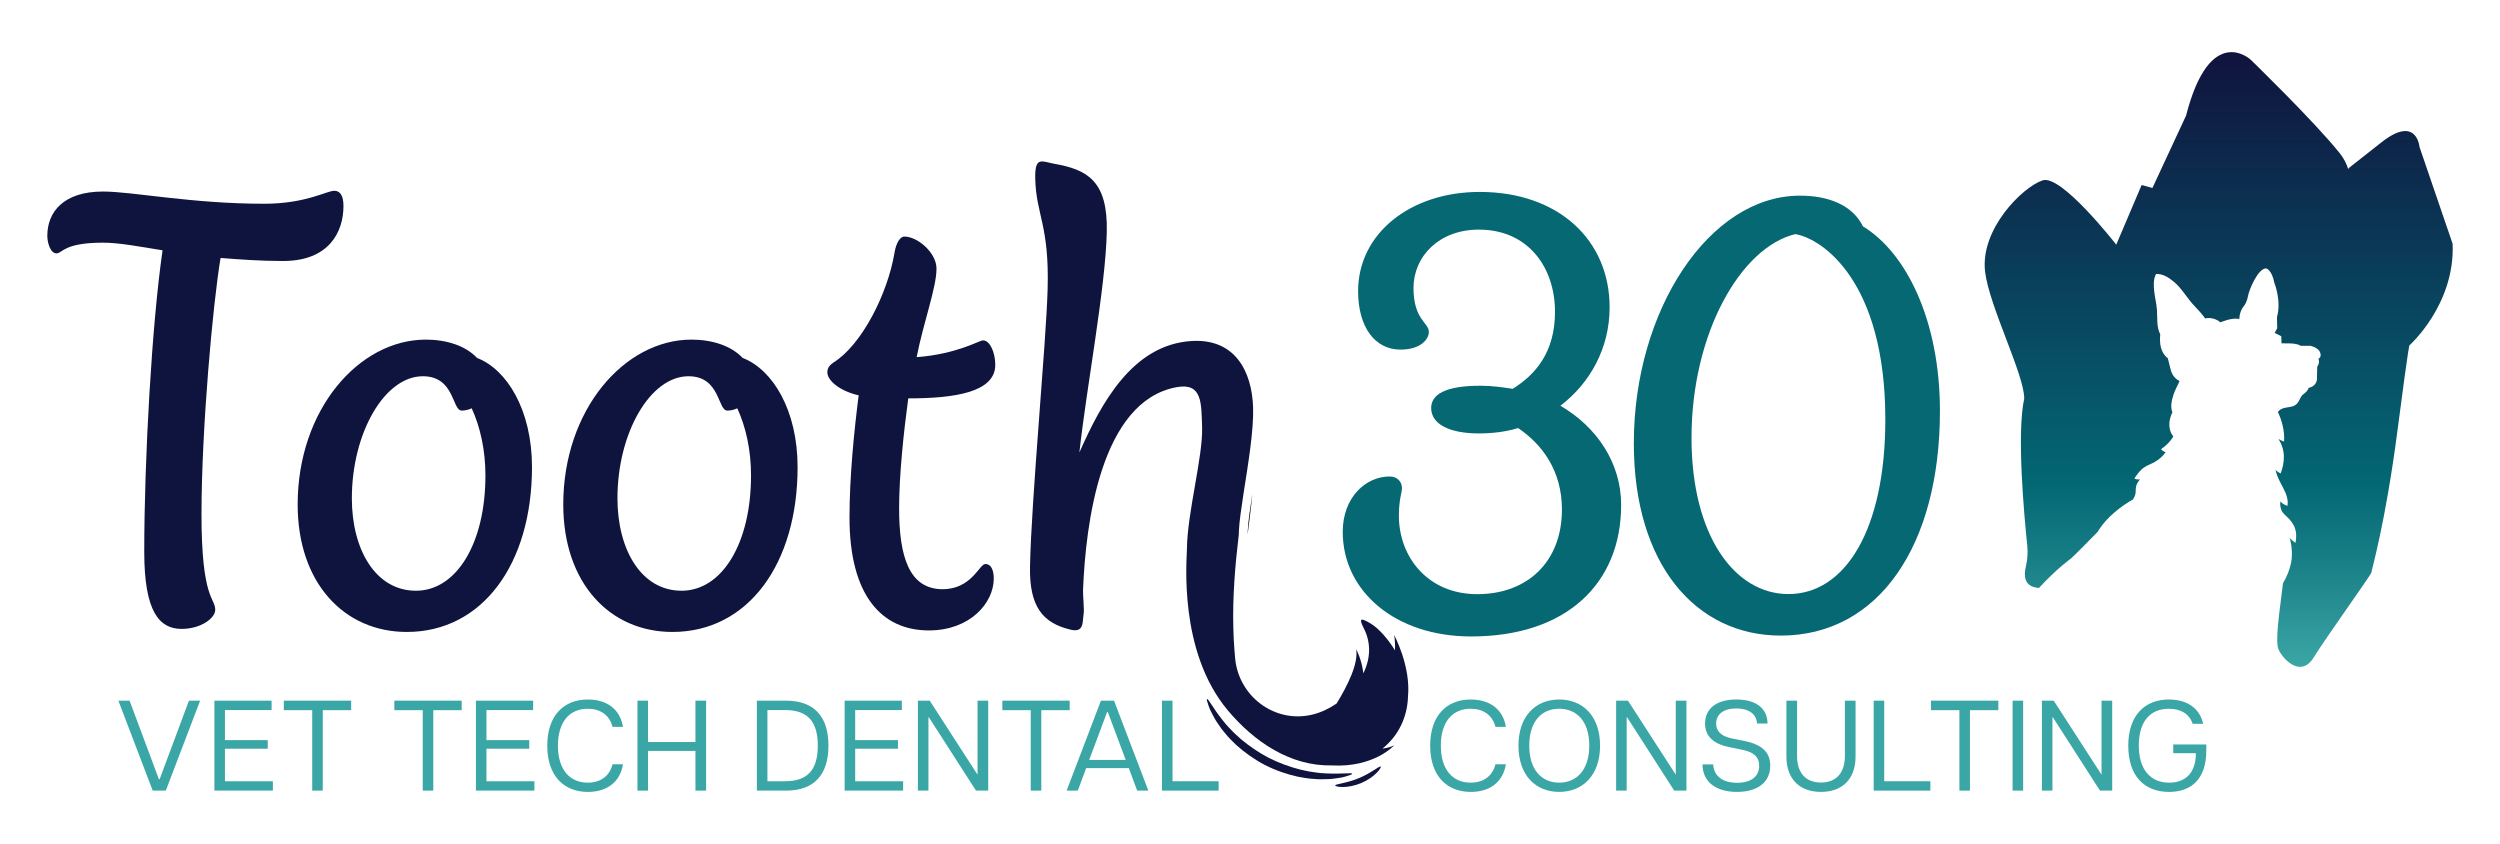
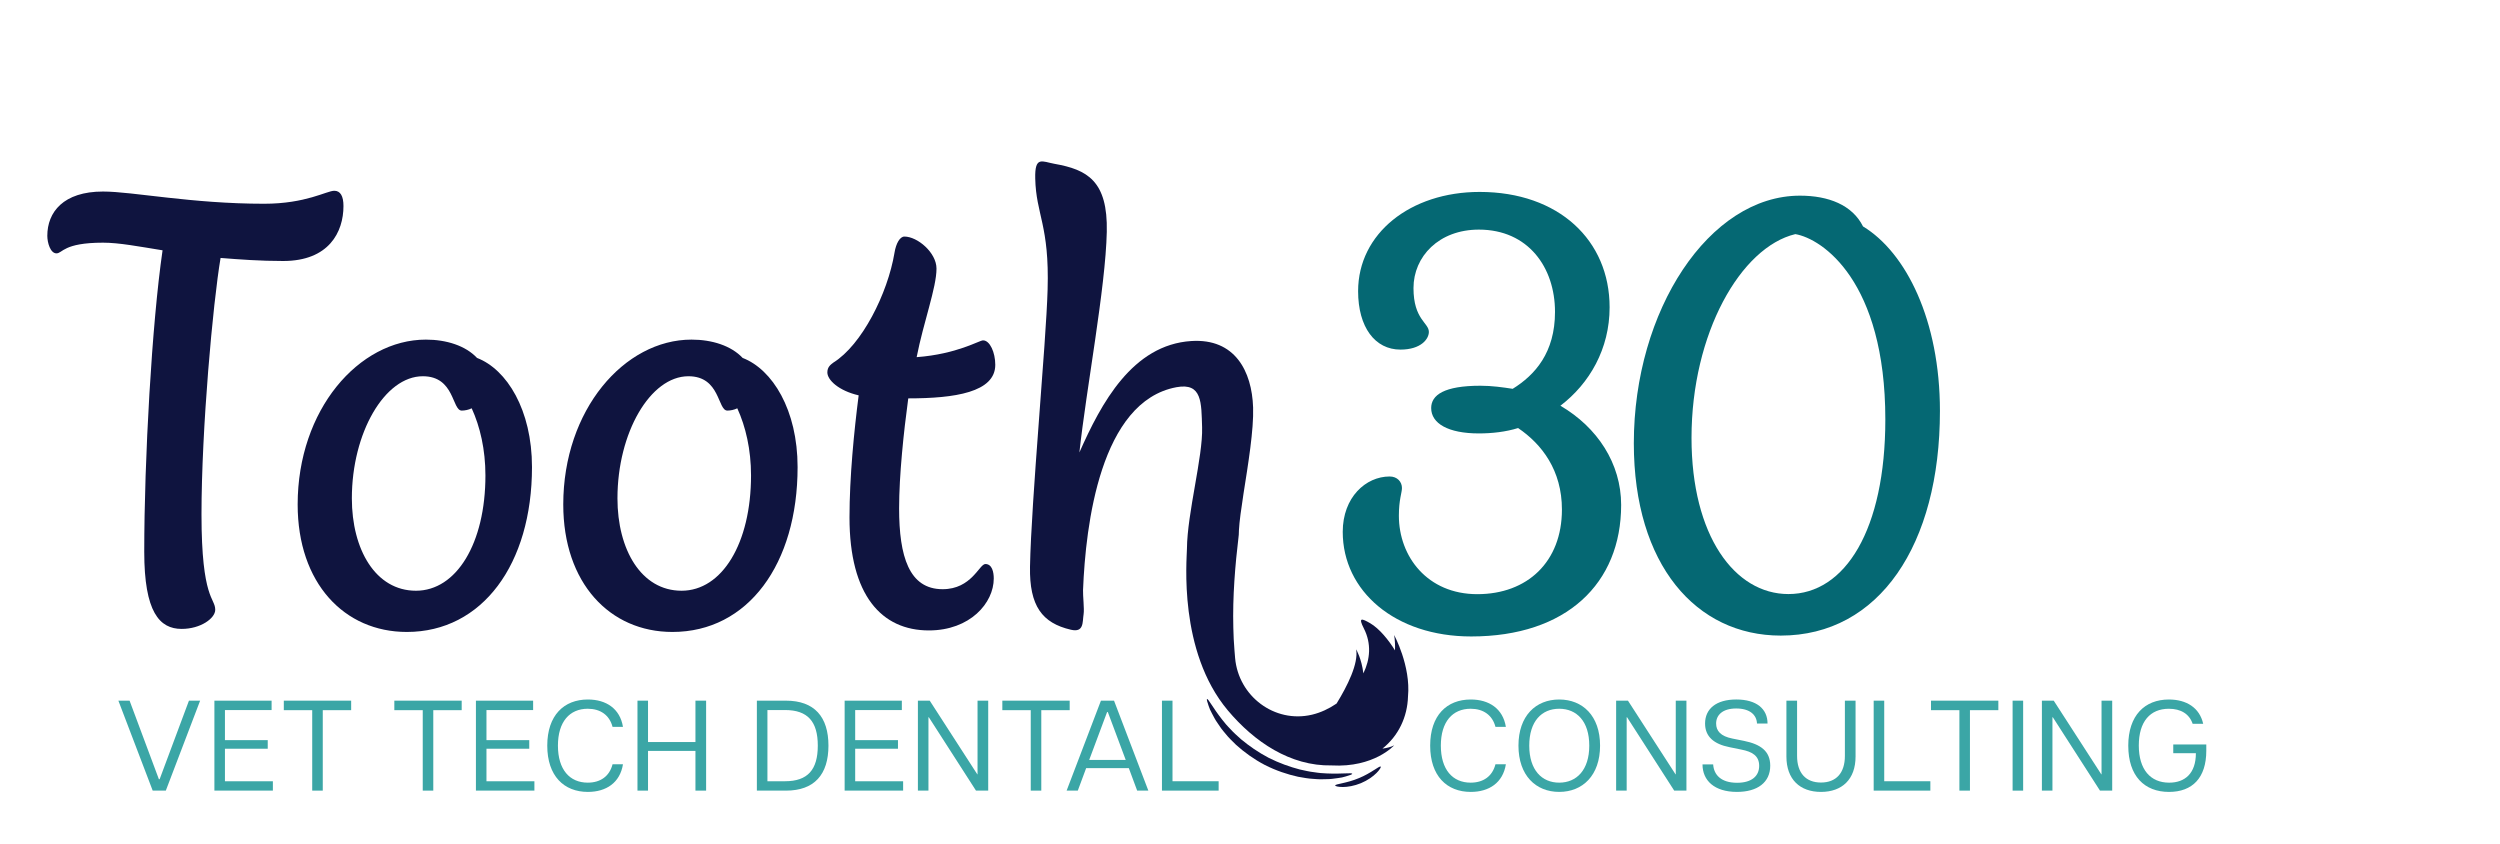
<svg xmlns="http://www.w3.org/2000/svg" id="Layer_1" viewBox="0 0 2556.44 863.11">
  <defs>
    <style>.cls-1{fill:#3ba6a6;}.cls-2{fill:#056873;}.cls-3{fill:#0f143f;}.cls-4{fill:url(#New_Gradient_Swatch);}</style>
    <linearGradient id="New_Gradient_Swatch" x1="2268.77" y1="681.95" x2="2268.77" y2="53.32" gradientUnits="userSpaceOnUse">
      <stop offset="0" stop-color="#3ba6a6" />
      <stop offset=".18" stop-color="#177d85" />
      <stop offset=".3" stop-color="#036773" />
      <stop offset=".99" stop-color="#10143f" />
    </linearGradient>
  </defs>
  <path class="cls-1" d="M121.08,716.48h11.43l29.96,80.3h.79l29.96-80.3h11.43l-35.09,92h-13.41l-35.09-92Z" />
  <path class="cls-1" d="M219.25,716.48h58.48v9.59h-47.71v30.75h43.76v8.81h-43.76v33.25h49.02v9.59h-59.8v-92Z" />
  <path class="cls-1" d="M319.26,726.2h-29.04v-9.73h68.87v9.73h-29.04v82.27h-10.78v-82.27Z" />
  <path class="cls-1" d="M432.28,726.2h-29.04v-9.73h68.87v9.73h-29.04v82.27h-10.78v-82.27Z" />
  <path class="cls-1" d="M486.68,716.48h58.48v9.59h-47.71v30.75h43.76v8.81h-43.76v33.25h49.02v9.59h-59.8v-92Z" />
  <path class="cls-1" d="M559.62,762.47c0-31.02,17.08-47.18,41.53-47.18,18.66,0,32.86,9.33,35.88,27.99h-10.65c-3.15-12.09-12.49-18.53-25.36-18.53-18.53,0-30.49,13.27-30.49,37.72s11.96,37.85,30.49,37.85c12.88,0,22.21-6.44,25.36-18.79h10.65c-3.02,18.93-17.22,28.26-35.88,28.26-24.44,0-41.53-16.3-41.53-47.31Z" />
  <path class="cls-1" d="M711.15,767.86h-48.5v40.61h-10.78v-92h10.78v42.32h48.5v-42.32h10.91v92h-10.91v-40.61Z" />
  <path class="cls-1" d="M773.96,716.48h29.7c29.18,0,43.5,16.56,43.5,46s-14.33,46-43.5,46h-29.7v-92ZM836.26,762.47c0-24.58-10.25-36.4-33.51-36.4h-18v72.81h18c23.26,0,33.51-11.83,33.51-36.4Z" />
  <path class="cls-1" d="M863.72,716.48h58.48v9.59h-47.71v30.75h43.76v8.81h-43.76v33.25h49.02v9.59h-59.8v-92Z" />
  <path class="cls-1" d="M938.63,716.48h12.09l48.63,75.31h.26v-75.31h10.91v92h-12.49l-48.23-75.04h-.39v75.04h-10.78v-92Z" />
  <path class="cls-1" d="M1054.01,726.2h-29.04v-9.73h68.87v9.73h-29.04v82.27h-10.78v-82.27Z" />
  <path class="cls-1" d="M1125.77,716.48h13.41l35.09,92h-11.43l-8.54-23h-43.63l-8.54,23h-11.43l35.09-92ZM1151.13,777.06l-18.27-48.89h-.79l-18.27,48.89h37.32Z" />
  <path class="cls-1" d="M1188.19,716.48h10.78v82.4h47.18v9.59h-57.96v-92Z" />
-   <path d="M1278.02,528.64c-.76,5.99-1.52,11.97-2.23,17.9.06-1.41.12-2.88.18-4.4.41-8.74,2.35-22.18,4.69-37.44-.7,7.92-1.64,15.9-2.64,23.94Z" />
+   <path d="M1278.02,528.64Z" />
  <path class="cls-2" d="M1595.62,414.89c37.75,22.02,62.13,58.98,62.13,101.45,0,80.22-55.84,134.49-153.36,134.49-77.86,0-131.34-46.4-131.34-106.96,0-35.39,23.59-56.63,47.97-56.63,7.87,0,12.59,5.51,12.59,11.8,0,4.72-3.15,11.8-3.15,28.32,0,41.68,29.1,80.22,80.22,80.22s86.51-33.03,86.51-86.51c0-40.11-20.45-66.85-44.83-83.36-12.58,3.93-26.73,5.5-40.11,5.5-31.46,0-48.76-10.23-48.76-25.96,0-13.37,13.37-22.81,50.33-22.81,11.8,0,22.81,1.58,33.03,3.15,22.81-14.15,43.26-36.96,43.26-78.65,0-45.62-27.53-84.15-77.86-84.15-40.9,0-66.85,27.53-66.85,59.78s15.73,35.39,15.73,44.83c0,7.08-7.86,18.09-29.1,18.09-25.95,0-43.26-22.81-43.26-59.78,0-58.98,53.48-101.45,124.26-101.45,81.01,0,132.92,49.55,132.92,117.97,0,42.47-20.45,77.86-50.33,100.67Z" />
  <path class="cls-2" d="M1905.08,231.53c44.04,26.74,78.65,95.95,78.65,188.76,0,136.84-62.13,229.65-162.8,229.65-86.51,0-150.22-72.36-150.22-196.62,0-136.06,77.07-253.24,169.88-253.24,29.1,0,53.48,9.44,64.49,31.46ZM1835.87,239.4c-55.84,13.37-106.17,101.45-106.17,208.42,0,99.88,44.04,159.65,99.09,159.65,58.2,0,99.1-66.06,99.1-178.53,0-141.57-64.49-184.82-92.02-189.54Z" />
  <path class="cls-3" d="M57.74,259.08c-6.24,0-9.36-10.93-9.36-17.95,0-24.19,16.39-45.27,56.98-45.27,30.44,0,90.54,12.49,164.69,12.49,42.93,0,64-13.27,71.8-13.27,6.25,0,9.37,5.47,9.37,15.61,0,26.54-14.83,56.2-61.66,56.2-23.42,0-44.49-1.56-64.01-3.12-7.81,46.05-19.51,174.84-19.51,262.26s14.05,85.08,14.05,97.57c0,8.58-14.83,19.51-34.34,19.51-22.64,0-38.25-17.17-38.25-78.84,0-94.44,7.81-233.37,18.73-308.31-24.2-3.9-44.49-7.81-60.88-7.81-40.59,0-41.37,10.93-47.62,10.93Z" />
  <path class="cls-3" d="M487.81,366.01c30.44,11.71,56.19,53.08,56.19,111.62,0,99.13-50.73,168.59-128,168.59-64.01,0-111.62-49.95-111.62-130.35,0-96.78,62.44-168.59,131.13-168.59,21.07,0,40.59,6.24,52.3,18.73ZM482.34,417.52c-3.12,1.56-7.03,2.34-10.14,2.34-10.15,0-7.03-35.12-39.81-35.12-39.03,0-72.59,57.76-72.59,124.88,0,52.3,24.2,94.45,65.56,94.45s71.03-48.4,71.03-117.86c0-26.54-5.47-49.95-14.05-68.69Z" />
  <path class="cls-3" d="M759.41,366.01c30.44,11.71,56.19,53.08,56.19,111.62,0,99.13-50.73,168.59-128,168.59-64.01,0-111.62-49.95-111.62-130.35,0-96.78,62.44-168.59,131.13-168.59,21.07,0,40.59,6.24,52.3,18.73ZM753.94,417.52c-3.12,1.56-7.03,2.34-10.14,2.34-10.15,0-7.03-35.12-39.81-35.12-39.03,0-72.59,57.76-72.59,124.88,0,52.3,24.2,94.45,65.56,94.45s71.03-48.4,71.03-117.86c0-26.54-5.47-49.95-14.05-68.69Z" />
  <path class="cls-3" d="M914.71,258.3c1.56-9.37,5.47-16.4,10.15-16.4,13.27,0,32.78,16.4,32.78,32.78,0,19.51-13.27,54.64-20.29,90.54,41.37-3.12,64.01-17.17,67.91-17.17,7.03,0,12.49,12.49,12.49,24.98,0,28.1-41.37,34.34-88.98,34.34-4.68,34.34-9.36,78.84-9.36,112.4,0,49.17,10.14,82.73,44.49,82.73,29.66,0,37.47-25.75,43.71-25.75,7.03,0,8.59,8.58,8.59,14.83,0,24.98-24.2,53.08-66.35,53.08-48.39,0-81.17-35.9-81.17-115.52,0-41.37,4.69-88.2,9.37-124.88-20.3-4.69-32.01-15.61-32.01-23.42,0-5.47,3.12-7.81,6.25-10.15,28.88-17.95,55.42-70.25,62.44-112.39Z" />
  <path class="cls-3" d="M1413.66,765.52c4.69-.63,8.82-1.72,11.99-3.36,0,0-20.54,23-64,20.54-42.21.82-79.11-24.13-106.13-56.3-50.84-60.6-41.9-154.11-41.78-165.32.31-36.47,16.44-94.41,15.5-124.09-.82-25.03.23-45.96-26.24-41.04-77.9,14.49-92.89,140.8-95.51,207.45-.23,5.74,1.41,19.17.59,24.52-1.29,8.36.51,19.21-13.08,16.01-29.28-6.83-42.44-24.21-41.74-64.35,1.29-68.21,16.48-228.57,18-283.43,1.95-65.95-11.83-76.41-12.65-113.66-.55-23.35,7.03-17.26,19.6-14.99,33.42,5.93,54.74,17.26,53.57,69.66-1.25,57.36-20.97,160.28-28,225.49,22.18-50.13,54.12-110.11,114.56-113.93,44.47-2.81,61.85,30.81,63.06,67.98.78,22.65-5.19,58.69-9.8,88.01-2.34,15.27-4.26,28.7-4.69,37.44-.04,1.52-.12,3.01-.16,4.41v.23c-3.79,31.74-6.4,63.25-5.58,95.15.16,7.65.51,15.35,1.17,23,.2,2.69.43,5.39.66,8.04,3.51,38.97,40.26,66.73,78.36,57.9.23-.04.43-.08.66-.16,8.39-2.03,16.91-5.93,24.72-11.28,10.97-17.8,22.57-40.88,20.03-55.44,0,0,5.54,9.33,7.38,24.56,6.95-14.25,8.43-30.38.51-45.92-5.97-11.71-2.19-10.31,6.4-5.39,9.41,5.47,18.94,17.26,25.42,27.8.23-5.08,0-10.35-.86-15.73,0,0,17.14,31.7,14.17,62.86-.59,20.89-9.72,40.26-26.16,53.34Z" />
  <path class="cls-3" d="M1382.75,791.24c.12.56-2.25,1.51-6.73,2.76-1.15.3-2.4.63-3.75.99-1.38.29-2.9.46-4.54.71-3.27.41-7.01,1.1-11.18,1.05-2.1.04-4.28.09-6.55.14-2.28.01-4.64-.28-7.09-.43-4.93-.2-10.09-1.22-15.55-2.17-10.81-2.38-22.45-6.23-33.89-12.01-11.35-5.94-21.25-13.18-29.47-20.59-3.94-3.9-7.78-7.49-10.81-11.39-1.55-1.91-3.16-3.65-4.47-5.52-1.28-1.88-2.52-3.68-3.7-5.41-2.46-3.37-4.07-6.81-5.64-9.71-.75-1.47-1.5-2.81-2.06-4.1-.49-1.3-.95-2.51-1.37-3.62-1.59-4.37-2.19-6.86-1.66-7.08,1.29-.58,5.66,8.56,15.52,21.07,1.26,1.55,2.57,3.16,3.94,4.84,1.38,1.67,3.03,3.22,4.61,4.94,3.08,3.51,6.9,6.72,10.75,10.26,8.05,6.69,17.49,13.31,28.18,18.92,10.78,5.44,21.66,9.27,31.78,11.93,5.11,1.08,9.95,2.32,14.6,2.79,2.31.29,4.54.73,6.7.88,2.16.14,4.24.27,6.23.39,15.91.76,25.88-1,26.16.38Z" />
  <path class="cls-3" d="M1411.87,783.92c.53.5-.94,3.17-4.38,6.61-3.42,3.43-8.96,7.46-15.85,10.33-6.9,2.85-13.66,3.92-18.51,3.92-4.87,0-7.8-.85-7.78-1.57.04-1.63,11.51-2.12,24.15-7.48,12.73-5.16,21.18-12.93,22.36-11.8Z" />
-   <path class="cls-4" d="M2474.22,150.68s-2.6-33.74-38.94-5.19c-36.34,28.55-33.74,26.61-33.74,26.61l-.26,1.05c-1.6-5.47-4.38-11.07-8.83-16.63-25.96-32.45-90.85-95.39-90.85-95.39,0,0-41.53-38.94-66.19,57.11l-34.39,73.98-11.03-3.03-25.96,61s-56.1-72.15-75.28-65.76c-20.77,6.92-64.09,50.11-58.84,93.45,4.32,35.64,40.23,105.56,40.02,129.79-7.78,34.75-.22,118.4,3.13,150.6.76,7.27.07,14.57-1.59,21.69-1.93,8.21-1.91,19.47,11.88,21.09.58.07,1.11.12,1.67.18,17.9-19.58,32.95-30.32,32.95-30.32,2.63-2.15,22.13-22.03,26.2-26.18.47-.48.79-.8.79-.8.41-.71.87-1.39,1.31-2.08,2.04-3.21,4.36-6.23,6.85-9.02,12.29-13.77,28.02-22.09,28.02-22.09.99-1.64,1.92-3.34,2.37-5.2.61-2.54.27-5.22.73-7.79.13-.73.37-1.48.66-2.23.8-2.02,2.12-3.97,3.62-5.33-1.87.38-4.29-.03-6-.88,2.91-4.26,5.92-8.64,10.22-11.5,3.05-2.03,6.58-3.19,9.81-4.91.14-.08.28-.18.42-.26,4.42-2.45,8.86-6.13,11.59-10.33-1.85-.43-3.61-1.48-4.71-3.03,5.02-3.42,9.6-7.73,12.53-13.04-2.29-2.68-3.54-6.1-3.93-9.62-.11-.94-.18-1.89-.17-2.84.08-4.47,1.33-8.11,3.15-12.2-2.31-5.83-.65-12.41,1.26-18.39,1.49-4.67,4.25-9.02,6.01-13.59-3.44-1.66-6.26-4.58-7.81-8.07-.73-1.65-1.19-3.41-1.63-5.16-.88-3.44-1.64-6.63-2.52-10.06-3.58-2.6-5.91-6.66-7.03-10.94-1.12-4.28-1.11-9.15-.71-13.55-4.06-7.73-2.69-17.02-3.42-25.72-.5-5.98-2.04-11.83-2.69-17.8-.65-5.97-1.11-12.88,1.83-18.11,6.76-.4,12.97,3.56,18.17,7.89,8.69,7.23,13.91,17.65,21.92,25.63,2.8,2.78,7.92,8.62,10.08,11.92,0,0,8.28-2.26,15.68,4.01,0,0,11.54-5.27,19.31-3.39,0,0-.13-6.77,3.89-12.29,0,0,3.64-3.76,4.89-10.91s10.41-28.46,18.43-28.59c0,0,5.77.5,8.65,14.92,0,0,7.4,18.06,2.63,34.99l.25,11.29-2.63,4.76,6.77,3.39.25,7.27c2.74-.04,5.95-.01,8.69.09,3.82.15,7.8.5,11.09,2.45h9.73s7.99,1.52,9.94,6.74c1.95,5.21-1.67,6.32-1.67,6.32,0,0,1.85,4.13-1.26,8.31l-.29,12.94s-.19,7.01-8.47,8.66c-.6,2.22-2.29,4.02-4.06,5.48-.76.63-1.61,1.16-2.31,1.85-1.01,1-1.68,2.29-2.32,3.56l-1.32,2.59c-1.29,2.54-3.52,4.52-6.24,5.38-2.74.86-5.65.99-8.44,1.66-2.66.63-5.35,1.88-6.8,4.2,3.86,7.98,7.17,19.41,6.34,30.28-2-.77-3.92-1.56-5.76-2.65,3.4,4.98,5.39,11.46,5.54,17.49.15,6.03-1.15,12.03-3.26,17.68-1.08-.46-2.1-1.02-3.03-1.7-.82-.6-1.58-1.28-2.23-2.09.75,4.11,2.57,8.34,4.57,12.36,1.07,2.14,2.18,4.23,3.22,6.2,2.99,5.66,5.53,12.01,4.43,18.32-1.14-.27-2.21-.7-3.23-1.24-1.55-.81-2.94-1.89-4-3.3-.66,3.6.08,8.07,2.18,11.06.97,1.38,2.17,2.55,3.4,3.7,1.09,1.02,2.21,2.02,3.22,3.11,5.75,6.24,8.87,12.97,6.6,24.6-2.05-1.55-4.11-2.99-5.87-4.86,2.24,7.71,2.98,17.33,1.4,25.2-1.49,7.39-4.45,14.42-8.28,20.91-3.86,31.74-8.34,60.26-4.35,68.23,5.84,11.68,23.36,27.9,35.69,7.79,12.33-20.12,59.05-85.01,59.05-86.96s14.28-49.97,26.61-144.71c12.33-94.74,12.33-87.61,12.33-87.61,0,0,46.72-41.53,44.13-103.83l-33.74-98.64Z" />
  <path class="cls-1" d="M1462.46,762.47c0-31.02,17.08-47.18,41.53-47.18,18.66,0,32.86,9.33,35.88,27.99h-10.64c-3.15-12.09-12.49-18.53-25.37-18.53-18.53,0-30.49,13.27-30.49,37.72s11.96,37.85,30.49,37.85c12.88,0,22.21-6.44,25.37-18.79h10.64c-3.02,18.93-17.22,28.26-35.88,28.26-24.45,0-41.53-16.3-41.53-47.31Z" />
  <path class="cls-1" d="M1552.74,762.47c0-30.49,17.74-47.18,41.66-47.18s41.79,16.69,41.79,47.18-17.87,47.31-41.79,47.31-41.66-16.82-41.66-47.31ZM1625.15,762.47c0-24.97-12.88-37.72-30.75-37.72s-30.62,12.75-30.62,37.72,12.88,37.85,30.62,37.85,30.75-12.88,30.75-37.85Z" />
  <path class="cls-1" d="M1652.62,716.48h12.09l48.63,75.31h.26v-75.31h10.91v92h-12.49l-48.23-75.04h-.39v75.04h-10.78v-92Z" />
  <path class="cls-1" d="M1740.93,781.66h10.91c.66,10.51,7.89,18.79,24.44,18.79,15.11,0,22.61-6.97,22.61-17.35s-7.36-14.46-18.14-16.56l-12.22-2.5c-16.03-3.15-24.97-10.91-24.97-24.18,0-14.98,11.3-24.58,31.94-24.58s31.94,9.59,31.94,24.58h-10.78c-.39-8.81-7.23-15.38-21.29-15.38s-20.5,6.83-20.5,15.38c0,7.49,4.6,13.01,16.69,15.38l11.83,2.37c16.82,3.42,26.81,10.38,26.81,25.37,0,17.08-13.01,26.81-34.04,26.81-23.13,0-35.22-11.7-35.22-28.12Z" />
  <path class="cls-1" d="M1826.74,773.65v-57.17h10.91v56.51c0,17.61,9.07,27.21,24.44,27.21s24.45-9.59,24.45-27.21v-56.51h10.91v57.17c0,23.26-13.8,36.14-35.35,36.14s-35.35-12.88-35.35-36.14Z" />
  <path class="cls-1" d="M1915.98,716.48h10.78v82.4h47.18v9.59h-57.96v-92Z" />
  <path class="cls-1" d="M2003.63,726.2h-29.04v-9.73h68.87v9.73h-29.04v82.27h-10.78v-82.27Z" />
  <path class="cls-1" d="M2058.04,716.48h10.78v92h-10.78v-92Z" />
  <path class="cls-1" d="M2088,716.48h12.09l48.63,75.31h.26v-75.31h10.91v92h-12.49l-48.23-75.04h-.39v75.04h-10.78v-92Z" />
  <path class="cls-1" d="M2176.31,762.61c0-31.15,16.95-47.31,41.53-47.31,18,0,31.41,8.41,35.09,24.84h-10.78c-3.42-10.12-12.09-15.38-24.31-15.38-19.19,0-30.75,13.14-30.75,37.59s11.83,37.98,31.02,37.98c16.17,0,27.34-9.46,27.34-30.1h-23.13v-8.94h33.78v6.44c0,27.6-14.19,42.06-38.11,42.06-25.23,0-41.66-16.3-41.66-47.18Z" />
</svg>